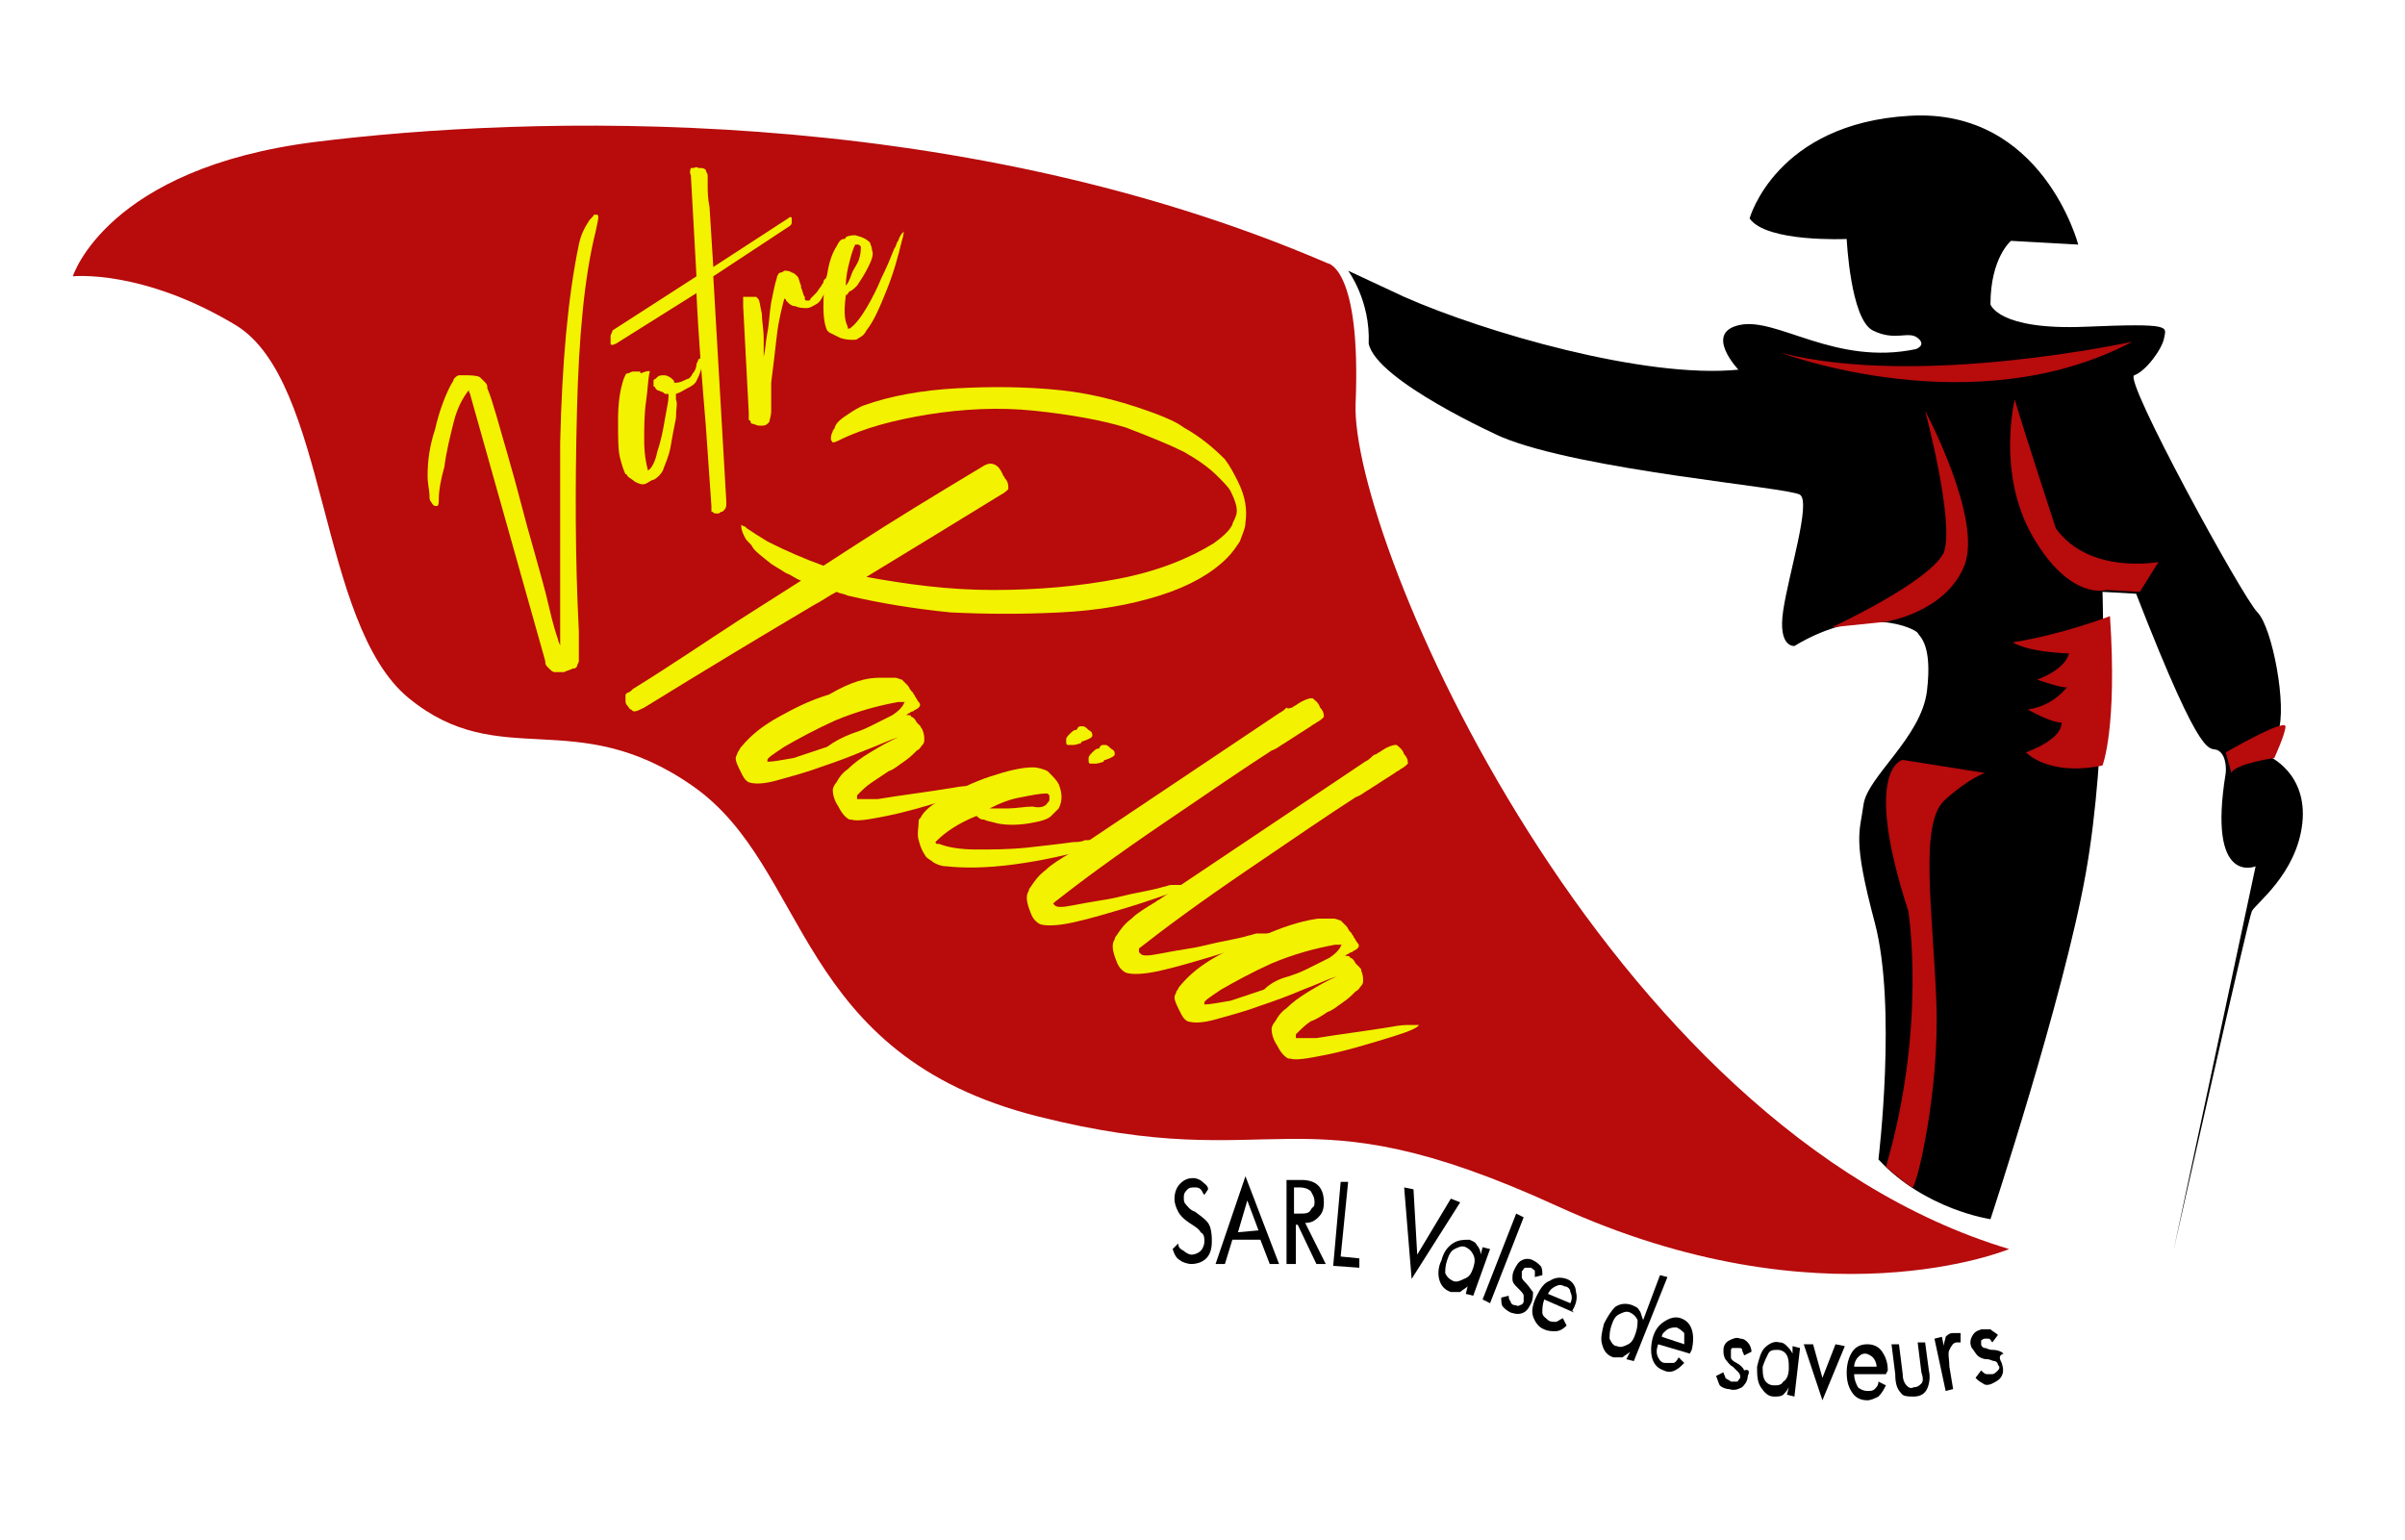
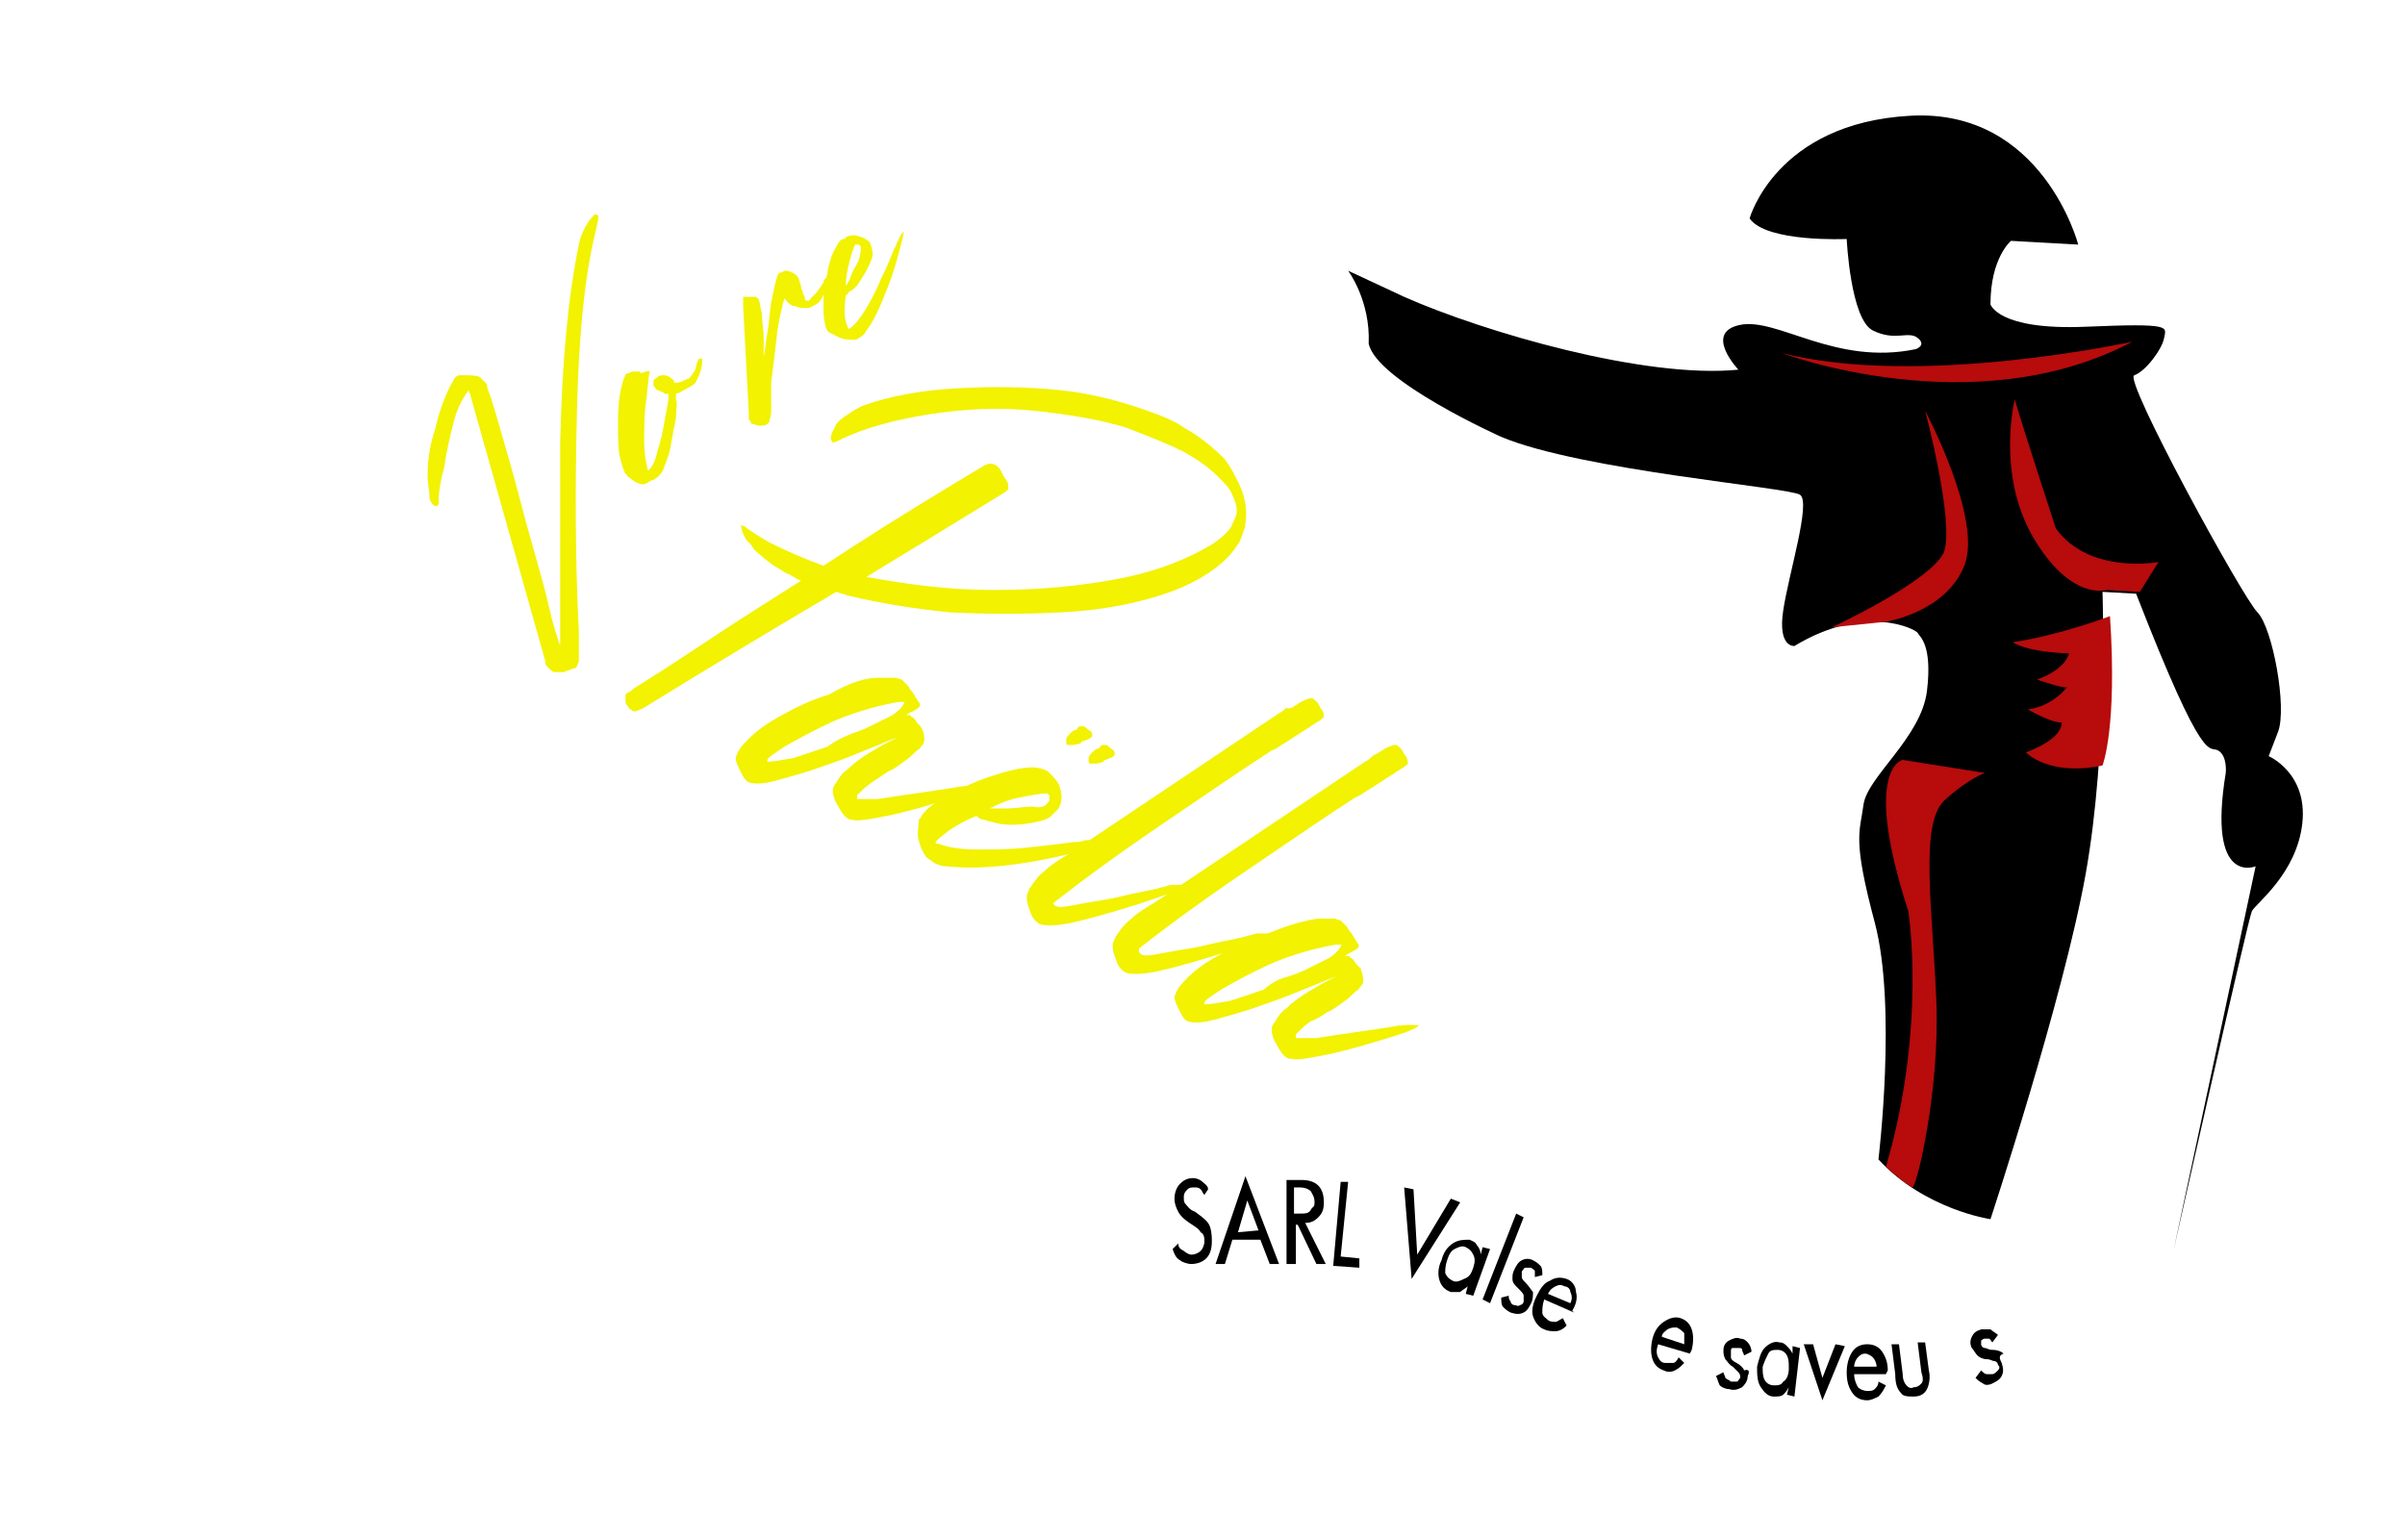
<svg xmlns="http://www.w3.org/2000/svg" version="1.1" id="Calque_1" x="0px" y="0px" width="128.8px" height="82.5px" viewBox="0 0 128.8 82.5" style="enable-background:new 0 0 128.8 82.5;" xml:space="preserve">
  <style type="text/css">
	.st0{fill-rule:evenodd;clip-rule:evenodd;fill:#B70B0C;}
	.st1{fill-rule:evenodd;clip-rule:evenodd;}
	.st2{fill:#F2F201;}
</style>
  <g>
    <g>
-       <path class="st0" d="M3.9,14.8c0,0,1.8-5.8,13-7.2s34-2.2,54.2,6.5c0,0,1.8,0.2,1.5,7.5s13.3,38.8,35,45.3c0,0-10,4.2-24.2-2.3    s-14.7-1.5-27.8-4.8S43.4,46.5,37.1,42.1s-10.3-0.7-15.2-4.7s-4.3-17-9.3-20S3.9,14.8,3.9,14.8z" />
      <path class="st1" d="M106.6,65.3c0,0-3.5-0.5-6-3.2c0,0,1-8.2-0.2-12.7s-0.8-4.8-0.6-6.3s3.1-3.6,3.4-6.1s-0.4-2.9-0.5-3.1    s-2.8-1.6-6.6,0.7c0,0-0.9,0.1-0.6-1.9s1.5-5.8,0.9-6.2c-0.6-0.4-11.7-1.3-16-3.1c0,0-6.7-3-7.1-5c0.1-2.3-1.1-3.9-1.1-3.9l3,1.4    c4.3,1.9,12.9,4.4,17.9,3.9c0,0-1.9-2,0.1-2.4c2-0.4,5.1,2.2,9.4,1.3c0,0,0.6-0.2,0.1-0.6s-1.2,0.2-2.4-0.4s-1.4-4.9-1.4-4.9    s-4.3,0.2-5.2-1.1c0,0,1.4-5.1,8.6-5.5c7.1-0.4,9,6.9,9,6.9l-3.6-0.2c0,0-1.1,0.9-1.1,3.4c0,0,0.4,1.4,5.1,1.2s4.3,0,4.2,0.6    s-1,1.8-1.6,2s5.8,11.9,6.6,12.7s1.6,5.1,1.1,6.4s-0.5,1.3-0.5,1.3s2.1,0.9,1.8,3.6s-2.5,4.3-2.7,4.7s-4.2,18.2-4.2,18.2l4.4-20.6    c0,0-2.6,1.1-1.6-5c0,0,0.1-0.9-0.4-1.2s-0.7,1.1-4.4-8.4l-1.8-0.1c0,0,0.3,8.4-0.9,15.1S106.6,65.3,106.6,65.3z" />
      <path class="st0" d="M106.3,41.4l-4.4-0.7c0,0-2.2,0.4,0.3,8.1c0,0,1,6.2-1.2,13.7c0,0,0.9,0.8,1.4,1.1c0.2,0.2,1.5-5.1,1.3-10    s-0.9-9.4,0.4-10.7C105.4,41.7,106.3,41.4,106.3,41.4z" />
      <path class="st0" d="M112.6,41c-2.9,0.6-4.1-0.7-4.1-0.7c2.1-0.8,1.9-1.6,1.9-1.6c-0.6,0-1.8-0.7-1.8-0.7c1.4-0.2,2.1-1.2,2.1-1.2    c-0.2,0.1-1.6-0.4-1.6-0.4c1.6-0.6,1.7-1.4,1.7-1.4c-2.4-0.1-3-0.6-3-0.6c2.6-0.4,5.2-1.4,5.2-1.4C113.4,39,112.6,41,112.6,41z" />
      <path class="st0" d="M103.1,22c0,0,3.1,5.8,2.1,8.3c-1,2.5-4.2,3-4.2,3l-2.9,0.3c0,0,5.2-2.4,6-4C104.7,28,103.1,22,103.1,22z" />
      <path class="st0" d="M114.6,31.7l1-1.6c0,0-3.7,0.7-5.5-1.8c0,0-1.7-5.2-2.2-6.9c0,0-1,4,1,7.4s3.9,2.8,3.9,2.8L114.6,31.7z" />
-       <path class="st0" d="M119.2,40.3c0,0,3.1-1.8,3.2-1.4c0,0.4-0.6,1.7-0.6,1.7s-2.1,0.3-2.3,0.8L119.2,40.3z" />
      <path class="st0" d="M95.4,18.9c0,0,10.3,3.9,18.8-0.6C114.2,18.3,102.8,20.8,95.4,18.9z" />
    </g>
  </g>
  <g>
    <path d="M64.9,66.5c0,0.4-0.1,0.7-0.3,0.9c-0.2,0.2-0.5,0.3-0.8,0.3c-0.2,0-0.5-0.1-0.6-0.2c-0.2-0.1-0.3-0.3-0.4-0.6l0.3-0.3   c0,0.2,0.1,0.3,0.3,0.4c0.1,0.1,0.3,0.2,0.4,0.2c0.2,0,0.4-0.1,0.5-0.2c0.1-0.1,0.2-0.3,0.2-0.5c0-0.2,0-0.4-0.2-0.5   c-0.1-0.2-0.3-0.3-0.6-0.5c-0.3-0.2-0.5-0.4-0.6-0.6c-0.1-0.2-0.2-0.4-0.2-0.7c0-0.3,0.1-0.6,0.3-0.8c0.2-0.2,0.4-0.3,0.7-0.3   c0.2,0,0.4,0.1,0.5,0.2c0.1,0.1,0.3,0.2,0.3,0.4L64.5,64c-0.1-0.1-0.1-0.2-0.2-0.3c-0.1-0.1-0.2-0.1-0.3-0.1c-0.2,0-0.3,0-0.4,0.1   c-0.1,0.1-0.2,0.2-0.2,0.4c0,0.2,0,0.3,0.1,0.4s0.2,0.3,0.5,0.4c0.4,0.3,0.7,0.5,0.8,0.8C64.9,66,64.9,66.3,64.9,66.5z" />
    <path d="M68.5,67.7l-0.5,0l-0.5-1.3l-1.5,0l-0.4,1.3l-0.5,0l1.6-4.7L68.5,67.7z M67.4,65.9l-0.6-1.6l-0.5,1.7L67.4,65.9z" />
    <path d="M71,67.7l-0.5,0l-1-2.1l-0.1,0l0,2.1l-0.5,0l0-4.5l0.8,0c0.4,0,0.7,0.1,0.9,0.3c0.2,0.2,0.3,0.5,0.3,0.9   c0,0.4-0.1,0.6-0.3,0.8c-0.2,0.2-0.4,0.3-0.7,0.3L71,67.7z M70.4,64.4c0-0.3-0.1-0.4-0.2-0.6c-0.1-0.1-0.3-0.2-0.6-0.2l-0.3,0   l0,1.4l0.3,0c0.3,0,0.5,0,0.6-0.2S70.4,64.7,70.4,64.4z" />
    <path d="M72.8,67.9l-1.4-0.1l0.4-4.5l0.4,0l-0.4,4l1,0.1L72.8,67.9z" />
    <path d="M78.2,64.4l-2.6,4.1l-0.4-4.9l0.5,0.1l0.2,3.5l1.8-3L78.2,64.4z" />
    <path d="M78.9,69.4l-0.4-0.1l0.1-0.4c-0.1,0.1-0.3,0.2-0.4,0.3c-0.1,0-0.3,0-0.5,0c-0.3-0.1-0.5-0.3-0.6-0.6   c-0.1-0.3-0.1-0.7,0.1-1.1c0.1-0.4,0.3-0.7,0.6-0.9c0.3-0.2,0.6-0.2,0.9-0.2c0.2,0.1,0.3,0.1,0.4,0.3c0.1,0.1,0.2,0.3,0.2,0.5   l0.1-0.4l0.4,0.1L78.9,69.4z M78.9,67.9c0.1-0.3,0.1-0.5,0-0.7c-0.1-0.2-0.2-0.3-0.4-0.4c-0.2-0.1-0.4,0-0.6,0.1   c-0.2,0.1-0.3,0.3-0.4,0.6c-0.1,0.3-0.1,0.5-0.1,0.7c0.1,0.2,0.2,0.3,0.4,0.4c0.2,0.1,0.4,0,0.6-0.1C78.7,68.4,78.8,68.2,78.9,67.9   z" />
    <path d="M79.8,69.8l-0.4-0.2l1.8-4.6l0.4,0.2L79.8,69.8z" />
    <path d="M82,69.8c-0.1,0.2-0.2,0.4-0.4,0.5c-0.2,0.1-0.4,0.1-0.7,0c-0.2-0.1-0.3-0.2-0.4-0.3c-0.1-0.1-0.1-0.3-0.1-0.5l0.4-0.1   c0,0.1,0,0.2,0.1,0.3c0,0.1,0.1,0.2,0.2,0.2c0.1,0,0.2,0.1,0.3,0c0.1,0,0.2-0.1,0.2-0.2c0-0.1,0-0.2,0-0.3c0-0.1-0.1-0.2-0.3-0.4   c-0.2-0.2-0.3-0.3-0.3-0.5c0-0.2,0-0.3,0.1-0.5c0.1-0.2,0.2-0.4,0.4-0.5c0.2-0.1,0.4-0.1,0.6,0c0.2,0.1,0.3,0.2,0.4,0.3   c0.1,0.1,0.1,0.3,0.1,0.5l-0.4,0.1c0-0.1,0-0.2,0-0.3c0-0.1-0.1-0.1-0.2-0.2c-0.1,0-0.2,0-0.3,0c-0.1,0-0.1,0.1-0.2,0.2   c0,0.1,0,0.2,0,0.3c0,0.1,0.1,0.2,0.2,0.3c0.2,0.2,0.3,0.4,0.4,0.5C82.1,69.4,82.1,69.6,82,69.8z" />
    <path d="M84.3,70.3l-1.6-0.7c-0.1,0.3-0.1,0.5-0.1,0.7c0,0.2,0.2,0.3,0.3,0.4c0.1,0.1,0.3,0.1,0.4,0.1c0.1,0,0.2-0.1,0.4-0.2   l0.2,0.4c-0.2,0.2-0.4,0.3-0.6,0.3c-0.2,0-0.4,0-0.6-0.1c-0.3-0.1-0.5-0.4-0.6-0.7c-0.1-0.3,0-0.7,0.2-1.1c0.2-0.4,0.4-0.7,0.7-0.8   c0.3-0.2,0.6-0.2,0.9-0.1c0.3,0.1,0.5,0.4,0.5,0.7c0.1,0.3,0,0.7-0.2,1L84.3,70.3z M84.1,69.8c0.1-0.2,0.1-0.4,0-0.6   c0-0.2-0.2-0.3-0.3-0.3c-0.2-0.1-0.3-0.1-0.5,0c-0.2,0.1-0.3,0.2-0.4,0.4L84.1,69.8z" />
-     <path d="M87.5,72.9l-0.4-0.1l0.2-0.4c-0.1,0.1-0.3,0.2-0.4,0.3c-0.1,0-0.3,0-0.5,0c-0.3-0.1-0.5-0.3-0.6-0.7   c-0.1-0.3,0-0.7,0.1-1.1c0.2-0.4,0.4-0.7,0.6-0.9c0.3-0.2,0.6-0.2,0.9-0.1c0.2,0.1,0.3,0.1,0.4,0.3c0.1,0.1,0.1,0.3,0.2,0.5   l0.9-2.4l0.4,0.1L87.5,72.9z M87.6,71.4c0.1-0.3,0.1-0.5,0.1-0.7c-0.1-0.2-0.2-0.3-0.4-0.4c-0.2-0.1-0.4,0-0.6,0.1   c-0.2,0.1-0.3,0.3-0.4,0.6c-0.1,0.3-0.1,0.5-0.1,0.7c0.1,0.2,0.2,0.4,0.4,0.4c0.2,0.1,0.4,0,0.6-0.1C87.4,71.9,87.5,71.7,87.6,71.4   z" />
    <path d="M90.5,72.5L88.8,72c-0.1,0.3-0.1,0.5,0,0.7c0.1,0.2,0.2,0.3,0.4,0.3c0.1,0,0.3,0,0.4,0c0.1,0,0.2-0.1,0.3-0.3l0.3,0.3   c-0.2,0.2-0.3,0.3-0.5,0.4c-0.2,0.1-0.4,0.1-0.6,0c-0.3-0.1-0.5-0.3-0.6-0.6c-0.1-0.3-0.1-0.7,0-1.1c0.1-0.4,0.3-0.7,0.6-0.9   c0.3-0.2,0.6-0.3,0.9-0.2c0.3,0.1,0.5,0.3,0.6,0.6c0.1,0.3,0.1,0.7,0,1.1L90.5,72.5z M90.2,72c0-0.2,0-0.4,0-0.6   c-0.1-0.1-0.2-0.2-0.4-0.3c-0.2,0-0.3,0-0.5,0.1c-0.1,0.1-0.3,0.2-0.3,0.4L90.2,72z" />
    <path d="M93.6,73.7c0,0.3-0.2,0.5-0.3,0.6c-0.2,0.1-0.4,0.2-0.7,0.1c-0.2,0-0.4-0.1-0.5-0.2C92,74,92,73.9,91.9,73.7l0.4-0.2   c0,0.1,0.1,0.2,0.1,0.3c0.1,0.1,0.2,0.1,0.3,0.2c0.1,0,0.2,0,0.3,0c0.1,0,0.1-0.1,0.2-0.2c0-0.1,0-0.2-0.1-0.3   c-0.1-0.1-0.2-0.2-0.3-0.3c-0.2-0.1-0.3-0.3-0.4-0.4c-0.1-0.2-0.1-0.3-0.1-0.5c0-0.2,0.1-0.4,0.3-0.5c0.2-0.1,0.4-0.2,0.6-0.1   c0.2,0,0.3,0.1,0.4,0.2c0.1,0.1,0.2,0.3,0.2,0.5l-0.4,0.2c0-0.1-0.1-0.2-0.1-0.3c0-0.1-0.1-0.1-0.2-0.1c-0.1,0-0.2,0-0.3,0   c-0.1,0-0.1,0.1-0.1,0.2c0,0.1,0,0.2,0,0.3c0,0.1,0.1,0.2,0.3,0.3c0.2,0.1,0.4,0.3,0.4,0.4C93.7,73.3,93.7,73.5,93.6,73.7z" />
    <path d="M96.1,74.8l-0.4-0.1l0.1-0.4c-0.1,0.2-0.2,0.3-0.3,0.4c-0.1,0.1-0.3,0.1-0.5,0.1c-0.3,0-0.5-0.2-0.7-0.5   c-0.2-0.3-0.2-0.7-0.2-1.1c0.1-0.4,0.2-0.8,0.4-1c0.2-0.2,0.5-0.4,0.8-0.3c0.2,0,0.3,0.1,0.4,0.2c0.1,0.1,0.2,0.2,0.3,0.4l0-0.4   l0.4,0.1L96.1,74.8z M95.8,73.3c0-0.3,0-0.5-0.1-0.7c-0.1-0.2-0.3-0.3-0.5-0.3c-0.2,0-0.4,0-0.5,0.2c-0.1,0.2-0.2,0.4-0.3,0.7   c0,0.3,0,0.5,0.1,0.7c0.1,0.2,0.3,0.3,0.5,0.3c0.2,0,0.4,0,0.5-0.2C95.7,73.9,95.8,73.6,95.8,73.3z" />
    <path d="M98.8,72.1L97.6,75l-1-3l0.5,0l0.5,1.8l0.7-1.8L98.8,72.1z" />
    <path d="M101,73.6l-1.7,0c0,0.3,0.1,0.5,0.2,0.7c0.1,0.1,0.3,0.2,0.5,0.2c0.2,0,0.3,0,0.4-0.1c0.1-0.1,0.2-0.2,0.2-0.4l0.4,0.2   c-0.1,0.2-0.2,0.4-0.4,0.6c-0.2,0.1-0.4,0.2-0.6,0.2c-0.3,0-0.6-0.1-0.8-0.4c-0.2-0.3-0.3-0.6-0.3-1.1c0-0.4,0.1-0.8,0.3-1.1   c0.2-0.3,0.5-0.4,0.8-0.4c0.3,0,0.6,0.1,0.8,0.4c0.2,0.3,0.3,0.6,0.3,1L101,73.6z M100.5,73.2c0-0.2-0.1-0.4-0.2-0.5   c-0.1-0.1-0.3-0.2-0.4-0.2c-0.2,0-0.3,0.1-0.4,0.2c-0.1,0.1-0.2,0.3-0.2,0.5L100.5,73.2z" />
    <path d="M103.3,73.4c0.1,0.4,0,0.8-0.1,1c-0.1,0.2-0.3,0.4-0.7,0.4c-0.3,0-0.6,0-0.7-0.2c-0.2-0.2-0.3-0.5-0.3-1l-0.2-1.6l0.4,0   l0.2,1.6c0,0.3,0.1,0.5,0.2,0.6c0.1,0.1,0.2,0.2,0.4,0.1c0.2,0,0.3-0.1,0.4-0.2c0.1-0.1,0.1-0.3,0-0.6l-0.2-1.6l0.4,0L103.3,73.4z" />
-     <path d="M105,71.4l0,0.5c0,0-0.1,0-0.1,0c0,0-0.1,0-0.1,0c-0.2,0-0.3,0.2-0.4,0.4c-0.1,0.2,0,0.5,0,0.9l0.2,1.2l-0.4,0.1l-0.6-2.8   l0.4-0.1l0.1,0.5c0-0.2,0.1-0.4,0.1-0.5c0.1-0.1,0.2-0.2,0.4-0.2C104.8,71.4,104.8,71.4,105,71.4C104.9,71.4,104.9,71.4,105,71.4z" />
    <path d="M107.2,73c0.1,0.3,0.1,0.5,0,0.7c-0.1,0.2-0.3,0.3-0.5,0.4c-0.2,0.1-0.4,0.1-0.5,0c-0.2-0.1-0.3-0.2-0.4-0.3l0.3-0.4   c0.1,0.1,0.2,0.2,0.3,0.2c0.1,0,0.2,0,0.3,0c0.1,0,0.2-0.1,0.3-0.2c0.1-0.1,0.1-0.2,0-0.3c0-0.1-0.1-0.2-0.2-0.2   c-0.1,0-0.2-0.1-0.4-0.1c-0.2,0-0.4-0.1-0.5-0.2c-0.1-0.1-0.2-0.3-0.3-0.4c-0.1-0.2-0.1-0.4,0-0.6c0.1-0.2,0.2-0.3,0.5-0.4   c0.2,0,0.3,0,0.5,0c0.1,0.1,0.3,0.2,0.4,0.3l-0.3,0.4c-0.1-0.1-0.1-0.2-0.2-0.2c-0.1,0-0.2,0-0.2,0c-0.1,0-0.2,0.1-0.2,0.1   c0,0.1,0,0.1,0,0.2c0,0.1,0.1,0.2,0.2,0.2c0.1,0,0.2,0.1,0.4,0.1c0.3,0,0.5,0.1,0.6,0.2C107,72.6,107.1,72.8,107.2,73z" />
  </g>
  <g>
    <path class="st2" d="M23.5,26.7c0,0.2,0,0.4-0.1,0.4c0,0,0,0-0.1,0c0,0-0.1,0-0.2-0.2l0,0c-0.1-0.1-0.1-0.2-0.1-0.4   c0-0.2-0.1-0.6-0.1-1c0-0.8,0.1-1.6,0.4-2.5c0.2-0.9,0.5-1.7,0.8-2.3c0.1-0.2,0.2-0.3,0.2-0.4c0.1-0.1,0.1-0.1,0.1-0.1l0,0   c0,0,0.1-0.1,0.2-0.1c0.1,0,0.1,0,0.2,0c0.4,0,0.7,0,0.9,0.1c0.1,0.1,0.2,0.2,0.3,0.3c0.1,0.1,0.1,0.2,0.1,0.3   c0.3,0.7,0.6,1.9,1.1,3.6c0.5,1.7,0.9,3.4,1.4,5.1c0.3,1.1,0.6,2.1,0.8,3c0.2,0.9,0.4,1.5,0.5,1.8c0,0.1,0.1,0.2,0.1,0.3   c0,0,0,0.1,0,0.1l0,0c0,0,0,0,0,0c0-0.1,0-0.3,0-0.6C30,31.3,30,27.9,30,23.7c0.1-4.2,0.4-7.7,1-10.6c0.1-0.5,0.3-0.9,0.5-1.2   c0.1-0.2,0.3-0.3,0.3-0.4c0.1,0,0.1,0,0.2,0c0,0,0,0,0,0c0.1,0.1,0,0.4-0.1,0.9c-0.6,2.4-0.9,5.6-1,9.6c-0.1,4-0.1,7.9,0.1,11.8   c0,0.8,0,1.4,0,1.6c0,0.1-0.1,0.2-0.1,0.3c0,0-0.1,0.1-0.1,0.1c0,0-0.1,0-0.1,0c-0.2,0.1-0.3,0.1-0.5,0.2c-0.2,0-0.4,0-0.5,0   c-0.1,0-0.2-0.1-0.3-0.2c0,0-0.1-0.1-0.1-0.1c-0.1-0.1-0.1-0.2-0.1-0.3l-4-14.2c0-0.1-0.1-0.2-0.1-0.3c0,0,0,0,0,0c0,0,0,0,0,0   c0,0,0,0,0,0c0,0,0,0,0,0c-0.3,0.4-0.6,0.9-0.8,1.7c-0.2,0.8-0.4,1.6-0.5,2.4C23.6,25.7,23.5,26.3,23.5,26.7z" />
    <path class="st2" d="M34.8,19.9c-0.1,0.4-0.1,0.9-0.2,1.6c-0.1,0.7-0.1,1.4-0.1,2.1c0,0.7,0.1,1.2,0.2,1.6l0,0   c0.2-0.1,0.4-0.5,0.5-1c0.2-0.6,0.3-1.1,0.4-1.7c0.1-0.6,0.2-1,0.2-1.2c0-0.1,0-0.2,0-0.2c0,0,0,0,0,0c0,0,0,0-0.1,0   c-0.1,0-0.1,0-0.2-0.1c-0.1,0-0.2-0.1-0.3-0.1c0,0-0.1-0.1-0.1-0.1c0,0,0-0.1-0.1-0.1c0-0.1,0-0.2,0-0.3c0,0,0-0.1,0.1-0.1   c0,0,0.1-0.1,0.1-0.1c0.1-0.1,0.2-0.1,0.4-0.1c0.1,0,0.3,0.1,0.4,0.2c0,0,0.1,0.1,0.1,0.1c0,0,0,0.1,0,0.1l0,0c0,0,0,0,0,0   c0,0,0,0,0,0c0,0,0,0,0.1,0c0.2,0,0.4-0.1,0.6-0.2c0.1,0,0.2-0.1,0.3-0.3c0.1-0.1,0.2-0.3,0.2-0.5c0.1-0.2,0.1-0.3,0.2-0.3l0,0   c0,0,0,0,0.1,0c0,0,0,0.1,0,0.2c0,0.3-0.1,0.6-0.3,1c-0.1,0.2-0.3,0.3-0.5,0.4c-0.2,0.1-0.3,0.2-0.6,0.3l0,0c0,0,0,0,0,0.1   c0,0,0,0.1,0,0.1c0,0,0,0.1,0,0.1c0.1,0.2,0,0.5,0,1c-0.1,0.5-0.2,1-0.3,1.6c-0.1,0.5-0.3,0.9-0.4,1.2c-0.1,0.2-0.3,0.4-0.5,0.5   c-0.1,0-0.2,0.1-0.4,0.2c-0.2,0.1-0.4,0-0.6-0.1c-0.1-0.1-0.3-0.2-0.4-0.3c0,0,0-0.1-0.1-0.1c-0.1-0.2-0.2-0.5-0.3-0.9   c-0.1-0.4-0.1-1.1-0.1-2c0-0.9,0.1-1.6,0.3-2.2c0.1-0.2,0.1-0.3,0.2-0.3c0.1,0,0.2-0.1,0.3-0.1c0.1,0,0.2,0,0.3,0   c0.1,0,0.1,0,0.1,0.1C34.8,19.8,34.8,19.9,34.8,19.9z" />
-     <path class="st2" d="M38.2,14.8l0.7,12.1c0,0.2,0,0.3-0.1,0.4c0,0-0.1,0.1-0.1,0.1c0,0-0.1,0-0.2,0.1c-0.1,0-0.2,0-0.2,0   c-0.1,0-0.1-0.1-0.2-0.1l0,0c0,0,0-0.1,0-0.1c0,0,0-0.1,0-0.2c-0.1-1.4-0.2-2.8-0.3-4.3c-0.2-2.4-0.4-4.8-0.5-7.1L33,18.4   c-0.2,0.1-0.3,0.1-0.3,0l0-0.1c0-0.1,0-0.2,0-0.3c0-0.1,0.1-0.2,0.1-0.3l4.5-2.9c-0.1-1.8-0.2-3.6-0.3-5.4C36.9,9.2,37,9,37,9   c0,0,0,0,0.1,0c0.1,0,0.2-0.1,0.3,0c0,0,0.1,0,0.1,0c0.1,0,0.2,0,0.3,0.1c0,0,0,0,0,0c0,0.1,0.1,0.2,0.1,0.3c0,0.1,0,0.3,0,0.5   c0,0.3,0,0.7,0.1,1.2l0.2,3.2l4-2.6c0.1-0.1,0.2-0.1,0.2,0c0,0,0,0,0,0c0,0,0,0.1,0,0.2c0,0.1,0,0.1-0.1,0.2L38.2,14.8z" />
    <path class="st2" d="M39.8,16.4c0-0.2,0-0.3,0-0.3c0-0.1,0-0.1,0-0.2c0,0,0,0,0,0c0,0,0,0,0,0c0,0,0.1,0,0.2,0c0.1,0,0.2,0,0.3,0   c0.1,0,0.2,0,0.2,0c0,0,0.1,0.1,0.1,0.1c0.1,0.1,0.1,0.4,0.2,0.8c0,0.4,0.1,0.8,0.1,1.4c0,0.3,0,0.6,0,0.9c0.1-0.4,0.1-0.8,0.2-1.3   c0.1-0.5,0.1-1,0.2-1.6c0.1-0.5,0.2-1,0.3-1.3c0-0.1,0.1-0.3,0.2-0.3c0,0,0.1,0,0.2-0.1c0.1,0,0.3,0,0.4,0.1c0.1,0,0.2,0.1,0.3,0.2   c0.1,0.1,0.1,0.3,0.2,0.5c0,0,0,0.1,0,0.1c0.1,0.2,0.1,0.4,0.2,0.5c0,0,0,0.1,0,0.1c0,0,0,0.1,0.1,0.1c0,0,0.1,0,0.1,0   c0,0,0.1,0,0.1-0.1c0.1-0.1,0.2-0.2,0.3-0.3c0.1-0.1,0.2-0.3,0.3-0.4c0-0.1,0.1-0.1,0.1-0.2s0.1-0.2,0.2-0.2c0,0,0,0,0,0   c0,0,0.1,0,0.1,0l0,0c0,0,0,0.1,0,0.3c0,0.1-0.1,0.2-0.1,0.3c-0.1,0.1-0.1,0.2-0.2,0.3c-0.1,0.2-0.2,0.4-0.4,0.5   c-0.2,0.1-0.3,0.2-0.5,0.2c-0.2,0-0.4,0-0.6-0.1c-0.2,0-0.3-0.1-0.4-0.2c0,0-0.1-0.1-0.1-0.1c0,0,0-0.1-0.1-0.1c0,0,0-0.1,0-0.1   c0,0,0,0,0,0c0,0,0,0,0,0.1c-0.1,0.4-0.3,1.1-0.4,2c-0.1,0.9-0.2,1.7-0.3,2.5c0,0.2,0,0.4,0,0.6c0,0.3,0,0.6,0,0.9   c0,0.3-0.1,0.5-0.1,0.6c0,0-0.1,0.1-0.1,0.1c-0.1,0.1-0.2,0.1-0.4,0.1c-0.2,0-0.3-0.1-0.4-0.1c-0.1,0-0.1-0.1-0.1-0.1   c0,0,0-0.1-0.1-0.1c0-0.1,0-0.2,0-0.4L39.8,16.4z" />
    <path class="st2" d="M45.3,15.8c-0.1,0.8-0.1,1.3,0.1,1.7c0,0,0,0.1,0,0.1c0,0,0,0,0,0c0,0,0,0,0.1,0l0,0c0.3-0.2,0.6-0.6,0.9-1.1   c0.3-0.5,0.6-1.1,0.8-1.6c0.3-0.6,0.5-1.1,0.7-1.6c0.1-0.1,0.1-0.3,0.2-0.4c0.1-0.3,0.2-0.4,0.3-0.5c0,0,0,0,0,0l0,0   c0,0,0,0.2-0.1,0.5c-0.2,0.8-0.4,1.6-0.8,2.6c-0.4,1-0.7,1.7-1.1,2.2c-0.1,0.2-0.2,0.3-0.4,0.4l0,0c-0.1,0.1-0.2,0.1-0.3,0.1   c-0.2,0-0.4,0-0.7-0.1c-0.2-0.1-0.4-0.2-0.6-0.3c0,0-0.1-0.1-0.1-0.1c-0.1-0.2-0.2-0.6-0.2-1.2c0-0.6,0-1.2,0.2-1.8   c0.1-0.7,0.3-1.2,0.5-1.5c0.1-0.2,0.2-0.4,0.4-0.4c0,0,0.1,0,0.1-0.1c0.2-0.1,0.4-0.1,0.5-0.1c0.4,0.1,0.6,0.2,0.8,0.4   c0,0.1,0.1,0.2,0.1,0.4c0.1,0.2,0,0.5-0.2,0.9c-0.2,0.4-0.4,0.7-0.6,1c-0.1,0.1-0.3,0.3-0.4,0.3C45.4,15.7,45.4,15.8,45.3,15.8z    M46.1,13.2C46.1,13.2,46.1,13.2,46.1,13.2C46.1,13.2,46.1,13.1,46.1,13.2c-0.1-0.1-0.1-0.1-0.2-0.1c0,0,0,0-0.1,0c0,0,0,0,0,0   c-0.1,0.2-0.2,0.5-0.3,0.9c-0.1,0.4-0.2,0.8-0.2,1.3c0.1-0.1,0.2-0.3,0.3-0.6c0.1-0.3,0.3-0.5,0.4-0.8   C46.1,13.6,46.1,13.4,46.1,13.2z" />
  </g>
  <g>
    <g>
      <path class="st2" d="M46.4,30.9L46.4,30.9c2.2,0.4,4.4,0.7,6.8,0.7c2.4,0,4.6-0.2,6.7-0.6c2.1-0.4,3.8-1.1,5.1-1.9    c0.4-0.3,0.8-0.6,1-1c0-0.1,0.1-0.2,0.2-0.5c0.1-0.3,0-0.7-0.3-1.3c-0.1-0.2-0.4-0.5-0.7-0.8c-0.5-0.5-1.1-0.9-1.8-1.3    c-0.8-0.4-1.8-0.8-3.1-1.3c-1.3-0.4-3-0.7-4.9-0.9c-1.9-0.2-3.8-0.1-5.7,0.2c-1.8,0.3-3.4,0.7-4.8,1.4c-0.2,0.1-0.3,0.1-0.3,0.1    c0,0-0.1-0.1-0.1-0.2c0-0.1,0-0.2,0.1-0.4c0-0.1,0.1-0.1,0.1-0.2c0.1-0.3,0.4-0.5,0.7-0.7c0.3-0.2,0.6-0.4,0.9-0.5    c1.4-0.5,3.1-0.8,4.9-0.9c1.8-0.1,3.7-0.1,5.6,0.1c1.9,0.2,3.6,0.7,5.2,1.3c0.5,0.2,1,0.4,1.4,0.7c0.9,0.5,1.6,1.1,2.2,1.7    c0.3,0.4,0.5,0.8,0.7,1.2c0.4,0.8,0.5,1.5,0.4,2.2c0,0.3-0.2,0.7-0.3,1c-0.2,0.3-0.4,0.6-0.7,0.9c-0.8,0.8-2,1.5-3.6,2    c-1.6,0.5-3.3,0.8-5.3,0.9c-2,0.1-3.9,0.1-5.9,0c-2-0.2-3.8-0.5-5.5-0.9c-0.2-0.1-0.4-0.1-0.6-0.2c-0.4,0.2-0.8,0.5-1.2,0.7    c-2.7,1.6-5.7,3.4-9.1,5.5c-0.2,0.1-0.4,0.2-0.5,0.2c-0.1,0-0.1,0-0.2-0.1c-0.1,0-0.1-0.1-0.2-0.2c-0.1-0.1-0.1-0.2-0.1-0.3    c0-0.1,0-0.2,0-0.3l0,0c0,0,0.1-0.1,0.1-0.1c0.1,0,0.2-0.1,0.3-0.2c2.1-1.3,4-2.6,5.7-3.7c1.1-0.7,2.2-1.4,3.3-2.1    c-0.3-0.1-0.5-0.3-0.8-0.4c-0.3-0.2-0.5-0.3-0.8-0.5c-0.5-0.4-0.9-0.7-1-0.9c-0.1-0.2-0.3-0.3-0.4-0.5c-0.1-0.2-0.2-0.4-0.2-0.6    c0,0,0,0,0-0.1c0,0,0,0,0,0l0,0c0,0,0.1,0.1,0.2,0.1c0,0,0.1,0.1,0.1,0.1c0.3,0.2,0.6,0.4,1.1,0.7l0.2,0.1    c0.8,0.4,1.7,0.8,2.8,1.2c0.6-0.4,1.1-0.7,1.7-1.1c2-1.3,4.3-2.7,6.8-4.2c0.3-0.2,0.5-0.2,0.7-0.1l0,0c0.2,0.1,0.3,0.3,0.4,0.5    c0,0.1,0.1,0.1,0.1,0.2C54,25.8,54,26,54,26.1c0,0,0,0,0,0.1c-0.1,0.1-0.2,0.2-0.4,0.3C51,28.1,48.7,29.5,46.4,30.9z" />
      <path class="st2" d="M47.1,36.3c0.1,0,0.2,0,0.3,0c0.1,0,0.2,0,0.3,0c0.1,0,0.1,0,0.2,0c0.2,0,0.3,0.1,0.4,0.1    c0.1,0.1,0.2,0.2,0.3,0.3c0.1,0.1,0.1,0.2,0.2,0.3c0,0,0.1,0.1,0.1,0.1c0,0.1,0.1,0.1,0.1,0.2c0.1,0.1,0.1,0.2,0.2,0.3    c0.1,0.1,0.1,0.2,0,0.3l0,0C49.1,38,49,38,48.9,38.1c0,0,0,0,0,0c-0.1,0-0.2,0.1-0.2,0.1c-0.1,0-0.1,0.1-0.2,0.1l0,0l0,0    c0,0,0,0,0,0c0,0,0,0,0.1,0l0,0c0.1,0,0.2,0,0.2,0.1l0,0c0.1,0,0.2,0.1,0.3,0.3c0.1,0.1,0.1,0.1,0.2,0.2c0,0.1,0.1,0.1,0.1,0.2    c0.1,0.2,0.1,0.4,0.1,0.5c0,0.1,0,0.2-0.1,0.3c-0.1,0.1-0.1,0.2-0.3,0.3c-0.2,0.2-0.4,0.4-0.7,0.6c-0.3,0.2-0.5,0.4-0.8,0.5    c-0.3,0.2-0.6,0.4-0.9,0.6c-0.3,0.2-0.5,0.4-0.7,0.6c0,0-0.1,0.1-0.1,0.1c0,0,0,0,0,0.1c0,0,0,0,0,0.1l0,0c0.1,0,0.5,0,1.1,0    c0.6-0.1,1.3-0.2,2-0.3c0.7-0.1,1.4-0.2,2-0.3c0.5-0.1,0.8-0.1,0.9-0.1c0,0,0.1,0,0.1,0c0.3,0,0.4,0,0.5,0c0,0,0,0,0,0    c0,0,0,0,0,0c0,0,0,0,0,0c0,0,0,0.1-0.1,0.1c-0.3,0.2-0.9,0.4-1.9,0.7c-1,0.3-2,0.6-3,0.8c-1,0.2-1.6,0.3-1.9,0.2l-0.1,0    c-0.2-0.1-0.4-0.3-0.6-0.7c-0.2-0.3-0.3-0.6-0.3-0.9c0-0.1,0.1-0.3,0.2-0.4c0.1-0.2,0.3-0.5,0.6-0.7c0.3-0.3,0.7-0.6,1.2-0.9    c0.5-0.3,1-0.6,1.5-0.8c-0.4,0.1-1,0.4-1.8,0.7c-0.7,0.3-1.5,0.6-2.4,0.9c-0.8,0.3-1.6,0.5-2.3,0.7c-0.7,0.2-1.2,0.2-1.5,0.1l0,0    c-0.2-0.1-0.3-0.3-0.4-0.5c-0.2-0.4-0.3-0.6-0.3-0.8c0-0.1,0.1-0.2,0.1-0.3c0.1-0.1,0.1-0.2,0.2-0.3c0.5-0.6,1.1-1.1,2-1.6    c0.9-0.5,1.7-0.9,2.7-1.2C45.6,36.5,46.4,36.3,47.1,36.3z M45.6,39.3c0.3-0.1,0.6-0.2,1-0.4c0.4-0.2,0.8-0.4,1.2-0.6    c0.3-0.2,0.5-0.4,0.6-0.6c0,0,0-0.1,0.1-0.1c0,0,0,0,0,0c0,0,0,0-0.1,0c-0.1,0-0.1,0-0.3,0c-1.1,0.2-2.2,0.5-3.4,1    c-1.1,0.5-2,1-2.7,1.4c-0.6,0.4-0.9,0.6-0.9,0.7c0,0,0,0,0,0.1c0.3,0,0.8-0.1,1.4-0.2c0.6-0.2,1.2-0.4,1.8-0.6    C44.7,39.7,45.1,39.5,45.6,39.3z" />
      <path class="st2" d="M52.3,43.7c-1,0.4-1.7,0.9-2.1,1.3c-0.1,0.1-0.1,0.1-0.1,0.1c0,0,0,0,0,0c0,0,0,0.1,0.1,0.1l0.1,0    c0.5,0.2,1.2,0.3,2,0.3c0.8,0,1.7,0,2.7-0.1c0.9-0.1,1.8-0.2,2.5-0.3c0.2,0,0.4,0,0.6-0.1c0.4,0,0.7,0,0.8,0c0,0,0,0,0,0.1l0,0.1    c0,0-0.3,0.1-0.7,0.3c-1.1,0.3-2.4,0.6-3.9,0.8c-1.5,0.2-2.7,0.2-3.6,0.1c-0.3,0-0.5-0.1-0.7-0.2l0,0c-0.1-0.1-0.3-0.2-0.4-0.3    c-0.2-0.3-0.3-0.5-0.4-0.9c-0.1-0.3,0-0.7,0-1c0-0.1,0-0.1,0.1-0.2c0.2-0.4,0.6-0.7,1.3-1.1c0.7-0.4,1.5-0.8,2.4-1.1    c0.9-0.3,1.7-0.5,2.3-0.5c0.3,0,0.6,0.1,0.8,0.2c0,0,0.1,0.1,0.1,0.1c0.2,0.2,0.4,0.4,0.5,0.6c0.2,0.5,0.2,0.9,0,1.3    c-0.1,0.1-0.2,0.2-0.4,0.4c-0.2,0.2-0.6,0.3-1.2,0.4c-0.6,0.1-1.2,0.1-1.7,0c-0.3-0.1-0.5-0.1-0.7-0.2    C52.5,43.9,52.4,43.8,52.3,43.7z M56.1,43C56.1,43,56.2,43,56.1,43c0.1-0.1,0.1-0.1,0.1-0.2c0,0,0-0.1,0-0.2c0,0,0,0-0.1-0.1    c0,0,0,0-0.1,0c-0.3,0-0.8,0.1-1.3,0.2c-0.6,0.1-1.1,0.3-1.7,0.6c0.2,0,0.5,0,1,0c0.4,0,0.9-0.1,1.3-0.1    C55.7,43.3,56,43.2,56.1,43z" />
      <path class="st2" d="M69.2,37.9c0.1-0.1,0.2-0.1,0.3-0.2c0.3-0.2,0.6-0.3,0.7-0.3c0,0,0.1,0,0.1,0c0.1,0.1,0.3,0.2,0.4,0.5    c0.2,0.2,0.2,0.4,0.2,0.5l0,0c-0.1,0.1-0.2,0.2-0.4,0.3c-0.1,0.1-0.2,0.1-0.3,0.2c-0.3,0.2-0.8,0.5-1.4,0.9    c-0.2,0.1-0.4,0.3-0.7,0.4c-1.4,0.9-3.3,2.2-5.8,3.9c-2.5,1.7-4.4,3.1-5.8,4.2c-0.1,0.1-0.1,0.1-0.1,0.1c0,0,0,0,0,0    c0,0,0,0,0.1,0.1c0.1,0.1,0.4,0.1,0.9,0c0.5-0.1,1.1-0.2,1.7-0.3c0.7-0.1,1.3-0.3,1.9-0.4c0.5-0.1,1-0.2,1.3-0.3    c0.1,0,0.3-0.1,0.4-0.1c0.2,0,0.3,0,0.4,0c0.1,0,0.2,0,0.3,0c0,0,0,0,0,0.1s0,0.1-0.1,0.1c-0.1,0-0.2,0.1-0.5,0.2    c-0.6,0.2-1.4,0.5-2.4,0.8c-1,0.3-2,0.6-2.9,0.8c-0.9,0.2-1.5,0.2-1.8,0.1c-0.2-0.1-0.4-0.3-0.5-0.6c-0.2-0.5-0.3-0.9-0.1-1.2    c0-0.1,0.1-0.2,0.1-0.2c0.2-0.3,0.4-0.6,0.8-0.9c0.3-0.3,0.8-0.6,1.3-0.9c0.1-0.1,0.2-0.1,0.3-0.2l10.9-7.3    c0.2-0.1,0.3-0.2,0.4-0.3C69,38,69.1,37.9,69.2,37.9z" />
      <path class="st2" d="M73.7,40.4c0.1-0.1,0.2-0.1,0.3-0.2c0.3-0.2,0.6-0.3,0.7-0.3c0,0,0.1,0,0.1,0c0.1,0.1,0.3,0.2,0.4,0.5    c0.2,0.2,0.2,0.4,0.2,0.5l0,0c-0.1,0.1-0.2,0.2-0.4,0.3c-0.1,0.1-0.2,0.1-0.3,0.2c-0.3,0.2-0.8,0.5-1.4,0.9    c-0.2,0.1-0.4,0.3-0.7,0.4c-1.4,0.9-3.3,2.2-5.8,3.9c-2.5,1.7-4.4,3.1-5.8,4.2C61,50.9,61,51,61,51c0,0,0,0,0,0c0,0,0,0,0.1,0.1    c0.1,0.1,0.4,0.1,0.9,0c0.5-0.1,1.1-0.2,1.7-0.3c0.7-0.1,1.3-0.3,1.9-0.4c0.5-0.1,1-0.2,1.3-0.3c0.1,0,0.3-0.1,0.4-0.1    c0.2,0,0.3,0,0.4,0c0.1,0,0.2,0,0.3,0c0,0,0,0,0,0.1c0,0,0,0.1-0.1,0.1c-0.1,0-0.2,0.1-0.5,0.2c-0.6,0.2-1.4,0.5-2.4,0.8    c-1,0.3-2,0.6-2.9,0.8c-0.9,0.2-1.5,0.2-1.8,0.1c-0.2-0.1-0.4-0.3-0.5-0.6c-0.2-0.5-0.3-0.9-0.1-1.2c0-0.1,0.1-0.2,0.1-0.2    c0.2-0.3,0.4-0.6,0.8-0.9c0.3-0.3,0.8-0.6,1.3-0.9c0.1-0.1,0.2-0.1,0.3-0.2l10.9-7.3c0.2-0.1,0.3-0.2,0.4-0.3    C73.5,40.5,73.6,40.4,73.7,40.4z" />
      <path class="st2" d="M70.6,49.2c0.1,0,0.2,0,0.3,0c0.1,0,0.2,0,0.3,0c0.1,0,0.1,0,0.2,0c0.2,0,0.3,0.1,0.4,0.1    c0.1,0.1,0.2,0.2,0.3,0.3c0.1,0.1,0.1,0.2,0.2,0.3c0,0,0.1,0.1,0.1,0.1c0,0.1,0.1,0.1,0.1,0.2c0.1,0.1,0.1,0.2,0.2,0.3    c0.1,0.1,0.1,0.2,0,0.3l0,0c-0.1,0.1-0.2,0.1-0.3,0.2c0,0,0,0,0,0c-0.1,0-0.2,0.1-0.2,0.1c-0.1,0-0.1,0.1-0.2,0.1l0,0l0,0    c0,0,0,0,0,0c0,0,0,0,0.1,0l0,0c0.1,0,0.2,0,0.2,0.1l0,0c0.1,0,0.2,0.1,0.3,0.3c0.1,0.1,0.1,0.1,0.2,0.2s0.1,0.1,0.1,0.2    c0.1,0.2,0.1,0.4,0.1,0.5c0,0.1,0,0.2-0.1,0.3c-0.1,0.1-0.1,0.2-0.3,0.3c-0.2,0.2-0.4,0.4-0.7,0.6c-0.3,0.2-0.5,0.4-0.8,0.5    c-0.3,0.2-0.6,0.4-0.9,0.5c-0.3,0.2-0.5,0.4-0.7,0.6c0,0-0.1,0.1-0.1,0.1c0,0,0,0,0,0.1c0,0,0,0,0,0.1l0,0c0.1,0,0.5,0,1.1,0    c0.6-0.1,1.3-0.2,2-0.3c0.7-0.1,1.4-0.2,2-0.3c0.5-0.1,0.8-0.1,0.9-0.1c0,0,0.1,0,0.1,0c0.3,0,0.4,0,0.5,0c0,0,0,0,0,0    c0,0,0,0,0,0c0,0,0,0,0,0c0,0-0.1,0.1-0.1,0.1c-0.3,0.2-0.9,0.4-1.9,0.7c-1,0.3-2,0.6-3,0.8c-1,0.2-1.6,0.3-1.9,0.2l-0.1,0    c-0.2-0.1-0.4-0.3-0.6-0.7c-0.2-0.3-0.3-0.6-0.3-0.9c0-0.1,0.1-0.3,0.2-0.4c0.1-0.2,0.3-0.5,0.6-0.7c0.3-0.3,0.7-0.6,1.2-0.9    c0.5-0.3,1-0.6,1.5-0.8c-0.4,0.1-1,0.4-1.8,0.7c-0.7,0.3-1.5,0.6-2.4,0.9c-0.8,0.3-1.6,0.5-2.3,0.7c-0.7,0.2-1.2,0.2-1.5,0.1l0,0    c-0.2-0.1-0.3-0.3-0.4-0.5c-0.2-0.4-0.3-0.6-0.3-0.8c0-0.1,0.1-0.2,0.1-0.3c0.1-0.1,0.1-0.2,0.2-0.3c0.5-0.6,1.1-1.1,2-1.6    c0.9-0.5,1.8-0.9,2.7-1.2C69.1,49.5,69.9,49.3,70.6,49.2z M69,52.3c0.3-0.1,0.6-0.2,1-0.4c0.4-0.2,0.8-0.4,1.2-0.6    c0.3-0.2,0.5-0.4,0.6-0.6c0,0,0-0.1,0.1-0.1c0,0,0,0,0,0c0,0,0,0-0.1,0c-0.1,0-0.1,0-0.3,0c-1.1,0.2-2.2,0.5-3.4,1    c-1.1,0.5-2,1-2.7,1.4c-0.6,0.4-0.9,0.6-0.9,0.7c0,0,0,0,0,0.1c0.3,0,0.8-0.1,1.4-0.2c0.6-0.2,1.2-0.4,1.8-0.6    C68.1,52.6,68.6,52.4,69,52.3z" />
    </g>
    <g>
      <path class="st2" d="M57.5,39.9c-0.1,0-0.1,0-0.2,0c-0.1,0-0.1,0-0.1,0c-0.1,0-0.1-0.1-0.1-0.2c0,0,0,0,0-0.1    c0-0.1,0.1-0.2,0.2-0.3c0.1-0.1,0.2-0.2,0.3-0.2c0,0,0.1,0,0.1-0.1c0.1-0.1,0.1-0.1,0.2-0.1c0,0,0.1,0,0.1,0    c0.1,0,0.2,0.1,0.3,0.2c0.2,0.1,0.2,0.2,0.2,0.3c0,0,0,0,0,0c0,0.1-0.2,0.2-0.5,0.3c0,0-0.1,0-0.1,0.1    C57.6,39.9,57.5,39.9,57.5,39.9z" />
    </g>
    <g>
      <path class="st2" d="M58.7,40.9c-0.1,0-0.1,0-0.2,0c0,0-0.1,0-0.1,0c-0.1,0-0.1-0.1-0.1-0.2c0,0,0,0,0-0.1c0-0.1,0.1-0.2,0.2-0.3    c0.1-0.1,0.2-0.2,0.3-0.2c0,0,0.1,0,0.1-0.1c0.1-0.1,0.1-0.1,0.2-0.1c0,0,0.1,0,0.1,0c0.1,0,0.2,0.1,0.3,0.2    c0.2,0.1,0.2,0.2,0.2,0.3c0,0,0,0,0,0c0,0.1-0.2,0.2-0.5,0.3c0,0-0.1,0-0.1,0.1C58.8,40.9,58.7,40.9,58.7,40.9z" />
    </g>
  </g>
</svg>